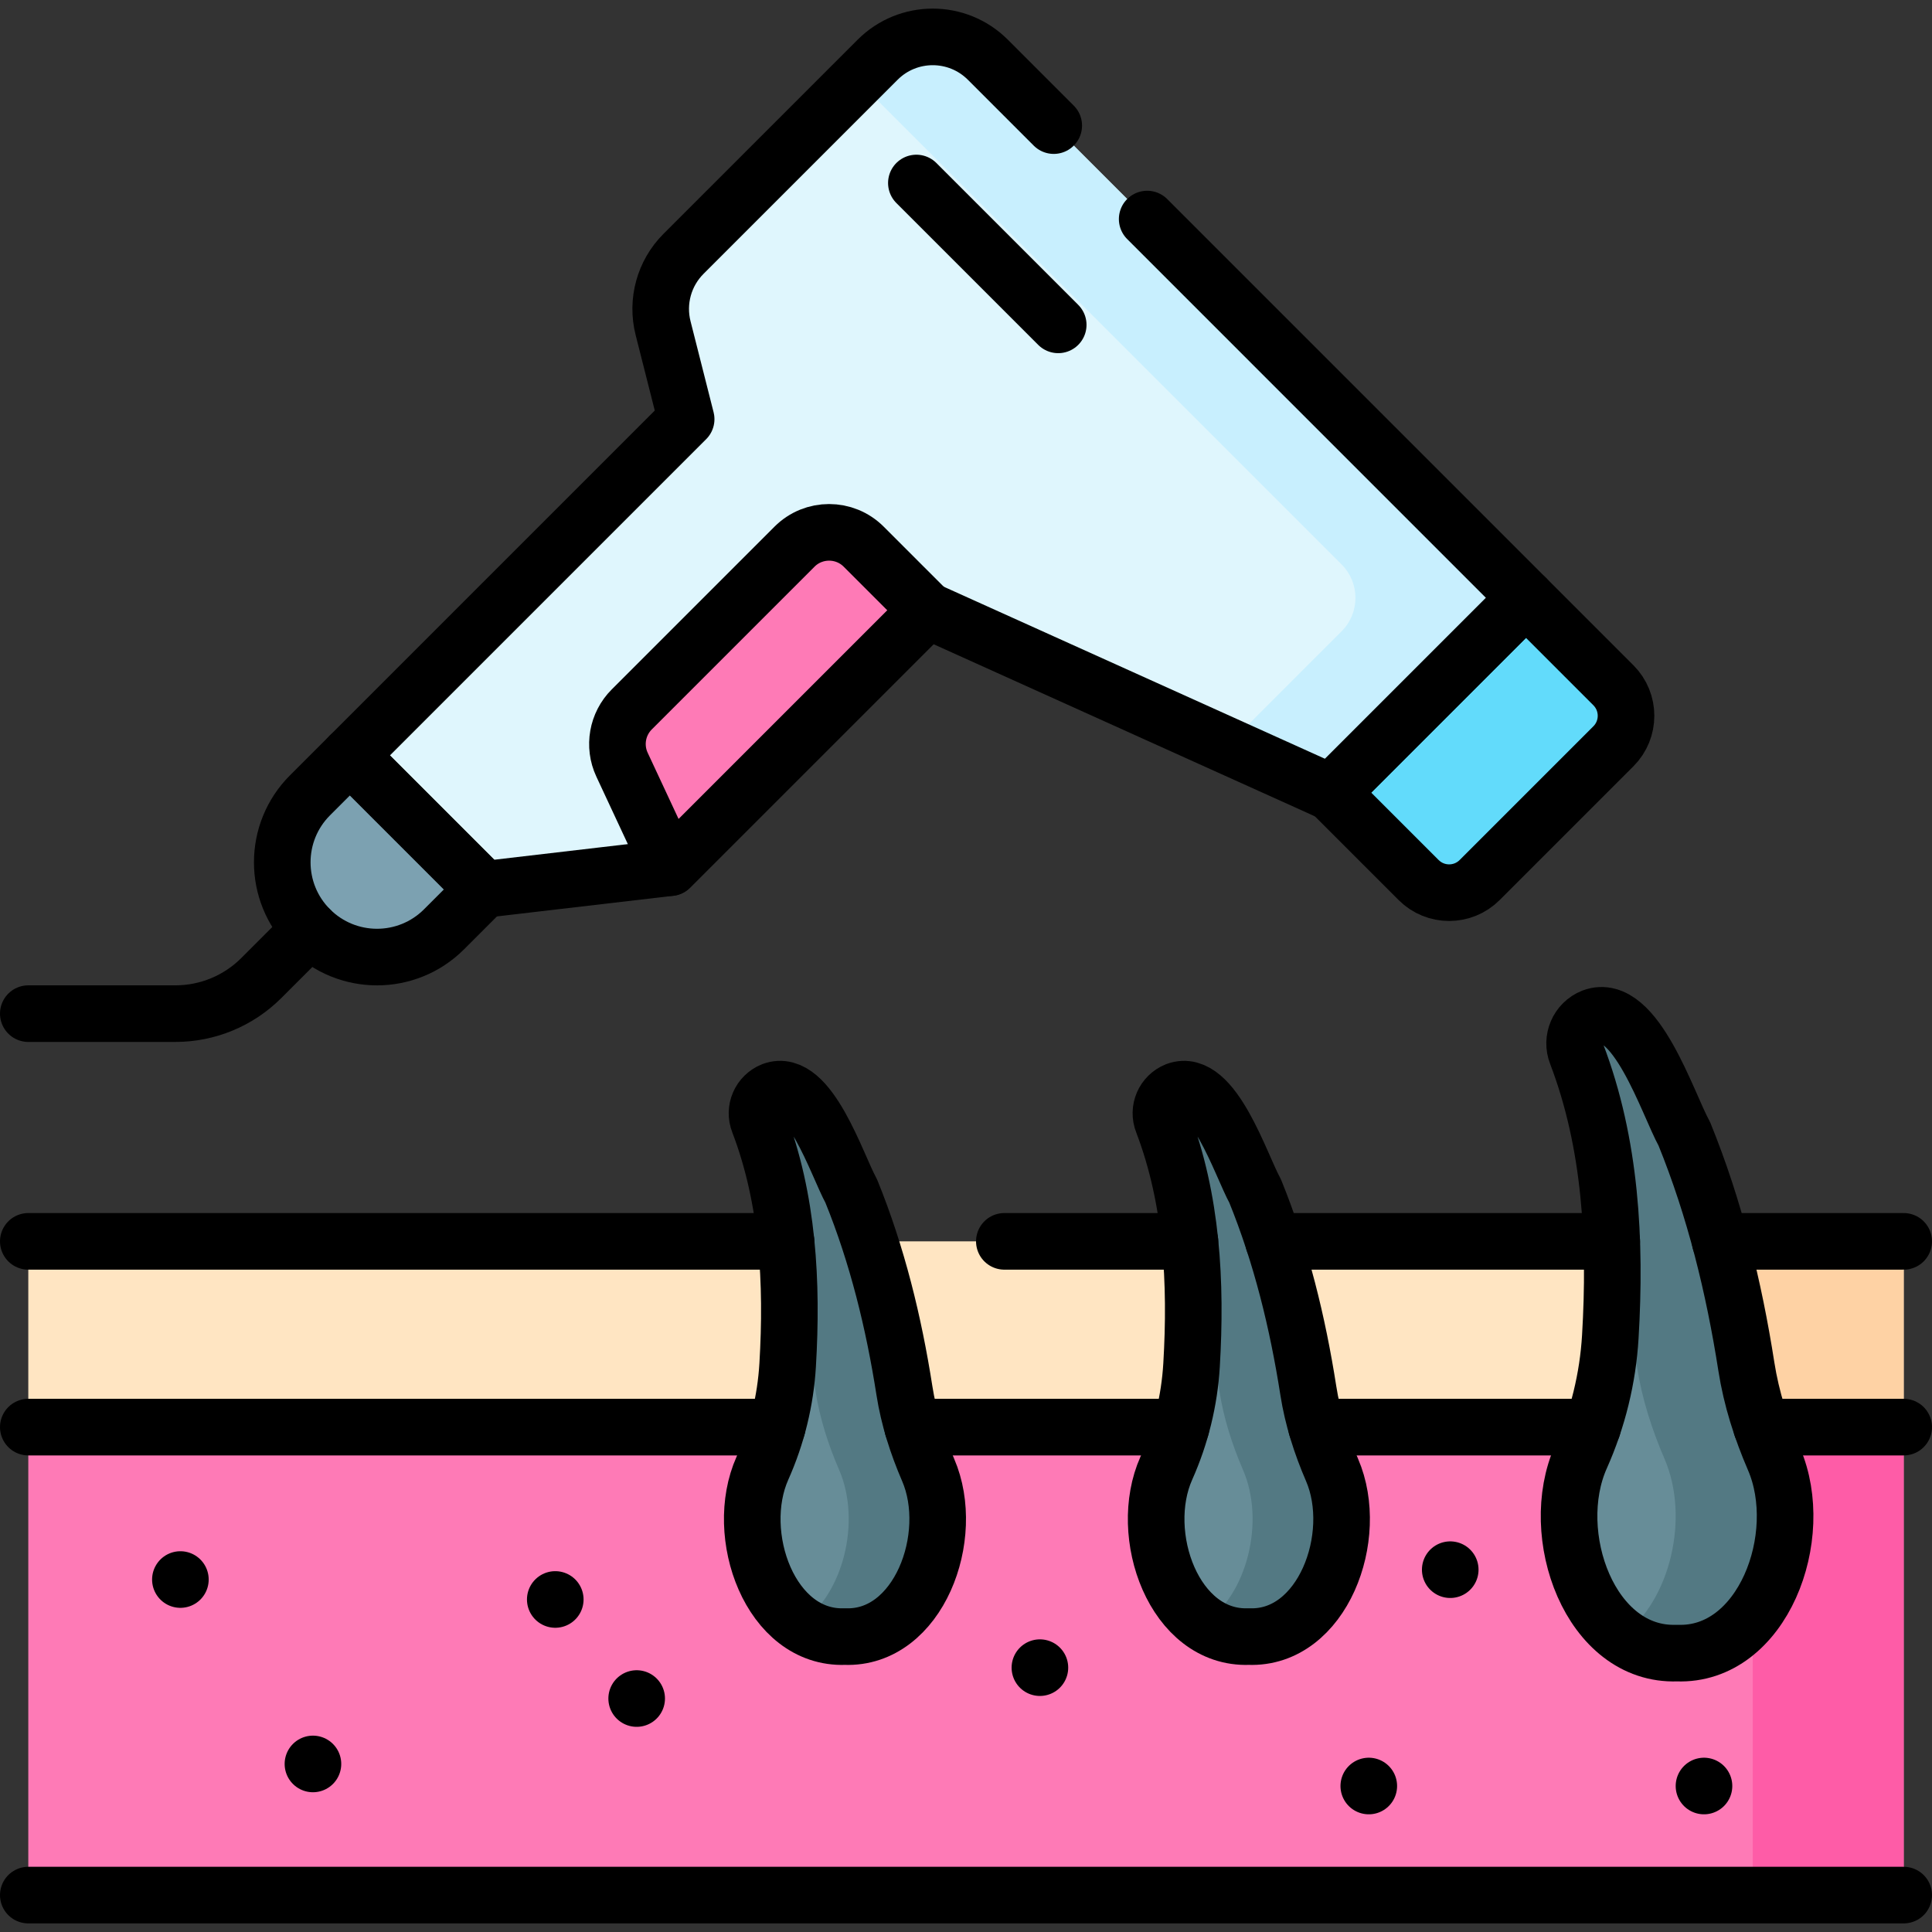
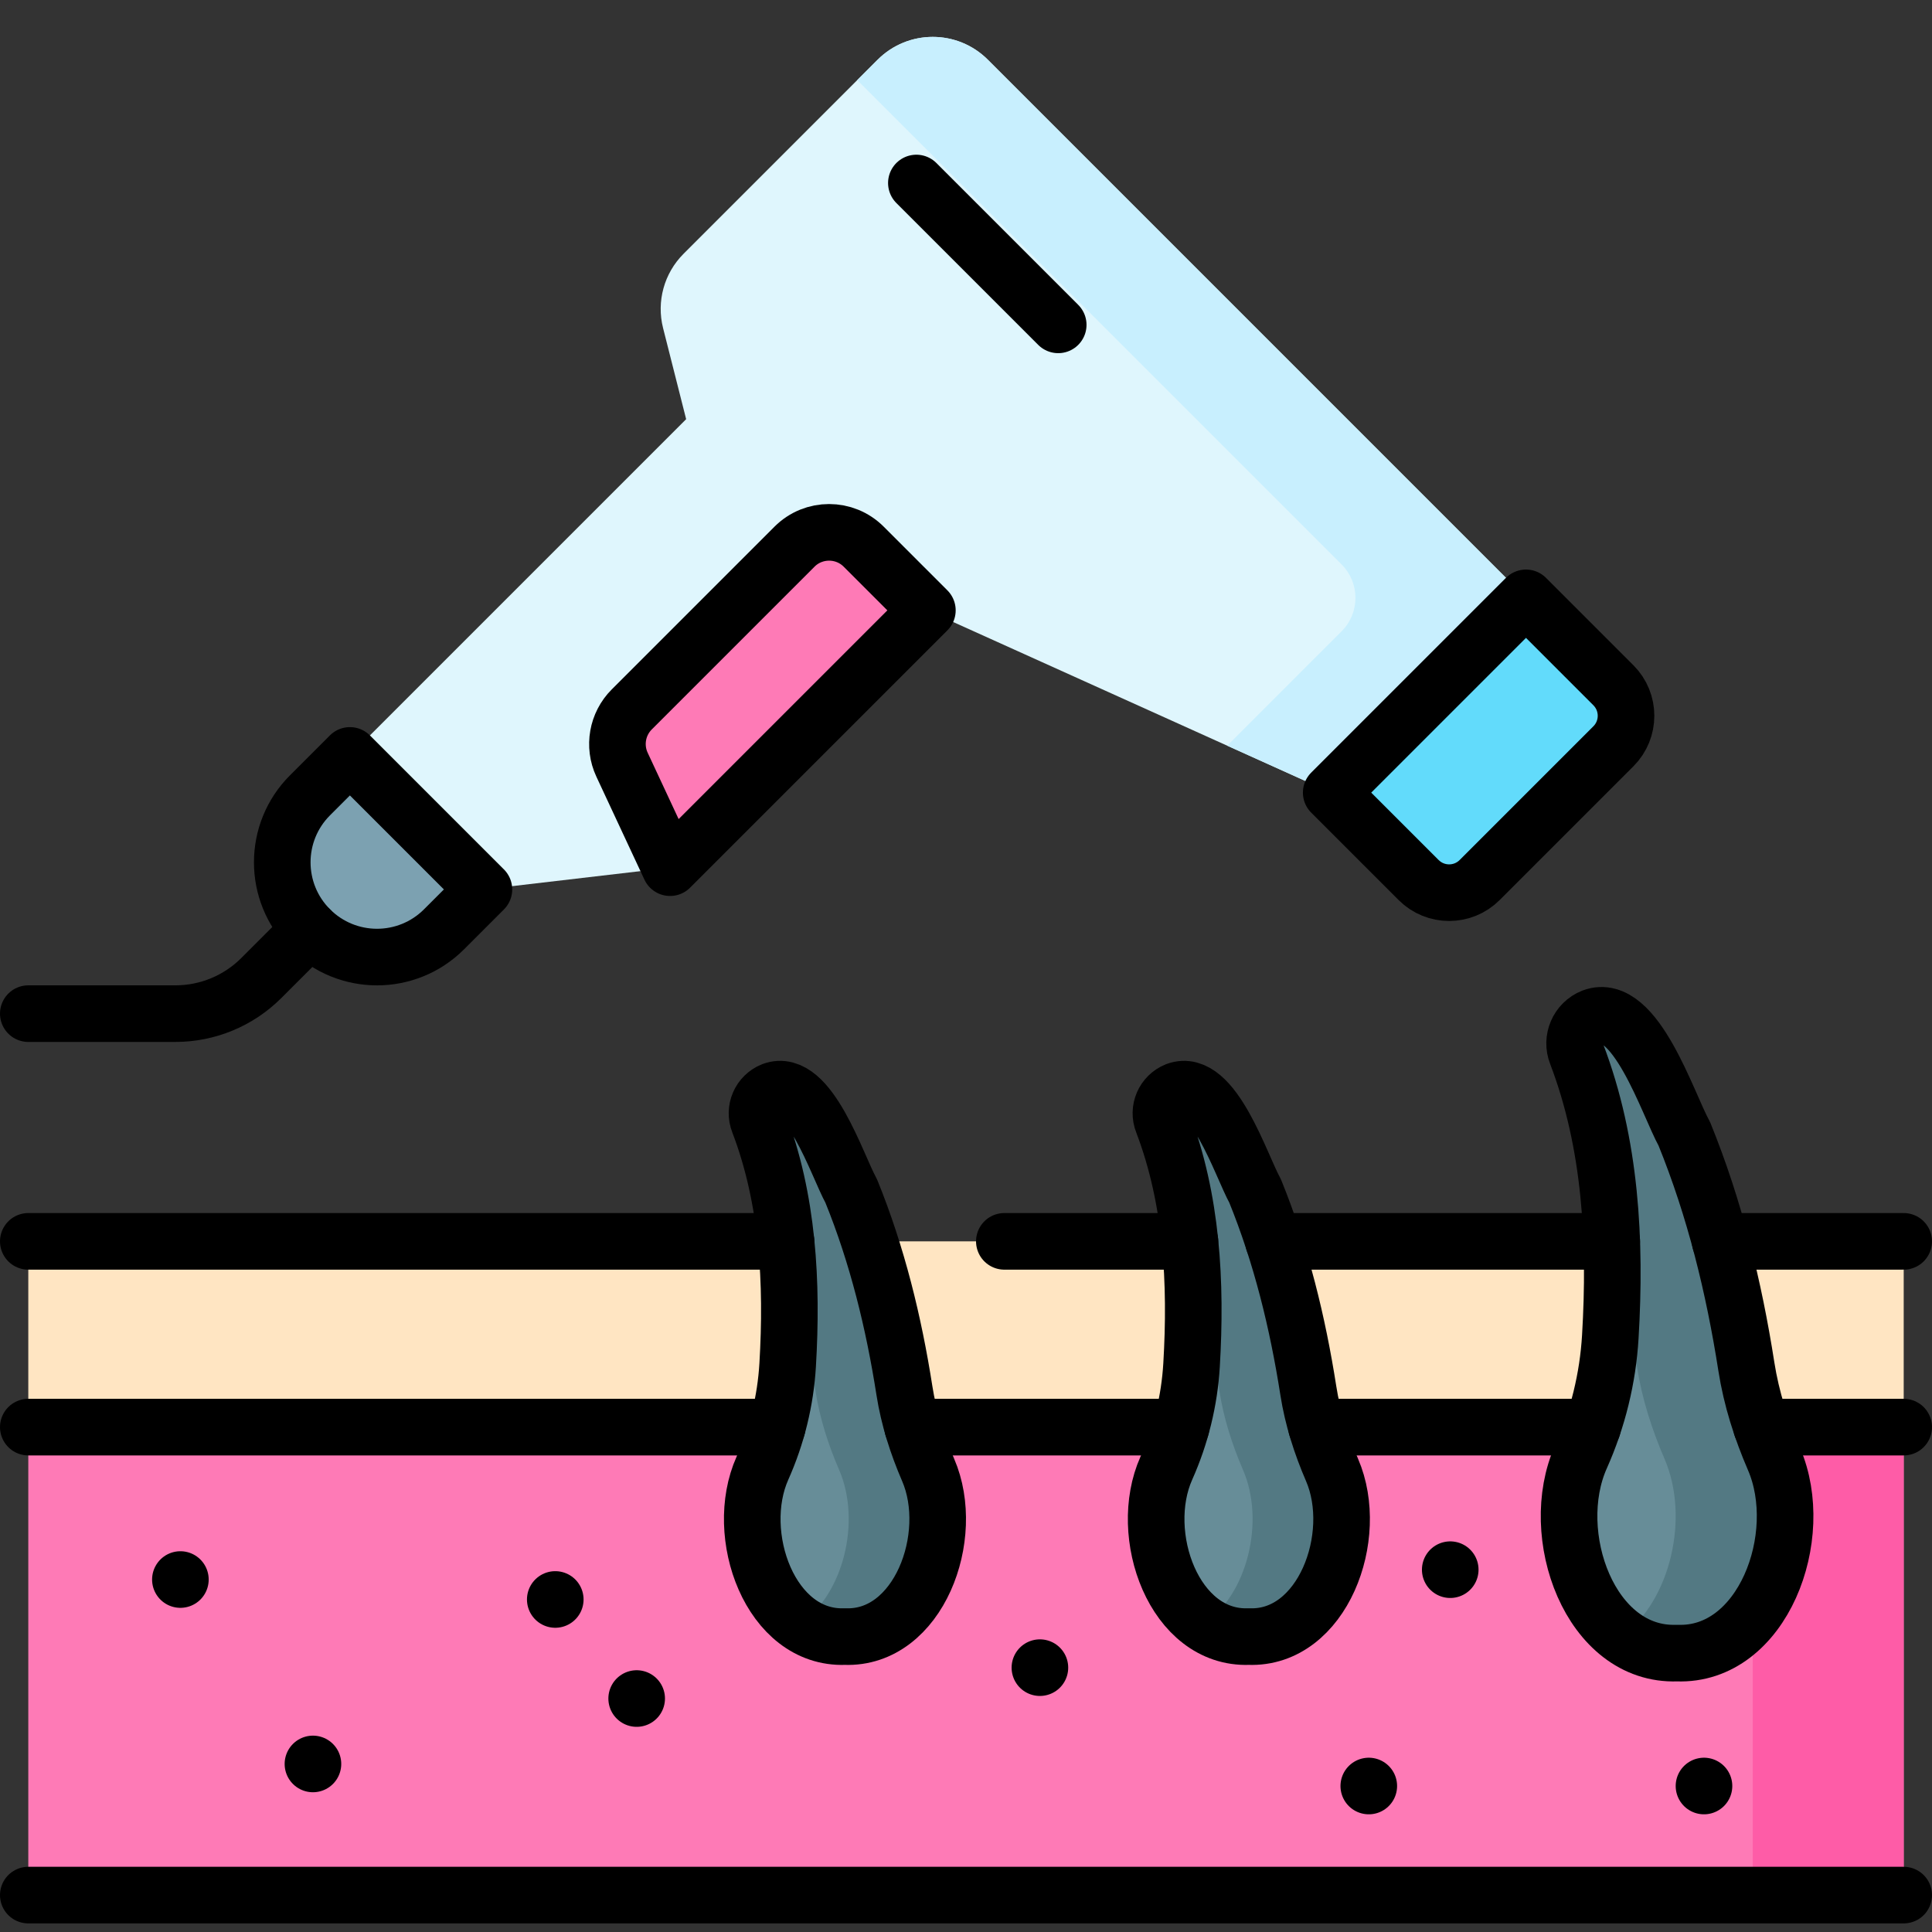
<svg xmlns="http://www.w3.org/2000/svg" version="1.1" id="Capa_1" x="0px" y="0px" viewBox="0 0 512 512" style="enable-background:new 0 0 512 512;" xml:space="preserve">
  <rect x="0" y="0" width="512" height="512" fill="#333333" stroke="none" />
  <g>
    <g>
      <rect x="7.5" y="328.971" style="fill:#FFE5C2;" width="497" height="49.231" />
-       <rect x="464.5" y="328.97" style="fill:#FED2A4;" width="40" height="49.23" />
      <rect x="7.5" y="378.202" style="fill:#FE7AB6;" width="497" height="124.018" />
      <rect x="464.5" y="378.2" style="fill:#FE5CA7;" width="40" height="124.02" />
      <path style="fill:#678D98;" d="M239.685,368.551c-2.829-18.086-7.186-35.914-14.109-52.94&#10;&#09;&#09;&#09;c-3.751-6.771-11.163-30.245-20.885-26.594c-3.321,1.325-4.939,5.089-3.615,8.409c7.797,20.411,8.956,42.53,7.661,64.321&#10;&#09;&#09;&#09;c-0.561,9.443-2.83,18.71-6.688,27.347c-7.869,17.62,2.105,45.358,21.862,44.614c19.496,0.746,29.661-26.549,22.062-44.147&#10;&#09;&#09;&#09;C243.06,382.817,240.82,375.808,239.685,368.551z" />
      <path style="fill:#537983;" d="M223.91,433.71c-4.47,0.17-8.44-1.12-11.81-3.42c11.43-7.78,16.16-27.14,10.29-40.73&#10;&#09;&#09;&#09;c-2.92-6.74-5.16-13.75-6.29-21.01c-1.75-11.2-4.09-22.31-7.27-33.18c-0.81-12.97-3.1-25.76-7.75-37.94&#10;&#09;&#09;&#09;c-1.33-3.32,0.29-7.09,3.61-8.41c9.72-3.65,17.13,19.82,20.89,26.59c6.92,17.03,11.28,34.86,14.1,52.94&#10;&#09;&#09;&#09;c1.14,7.26,3.38,14.27,6.29,21.01C253.57,407.16,243.41,434.45,223.91,433.71z" />
      <path style="fill:#678D98;" d="M346.723,368.551c-2.829-18.086-7.186-35.914-14.109-52.94&#10;&#09;&#09;&#09;c-3.751-6.771-11.163-30.245-20.885-26.594c-3.321,1.325-4.939,5.089-3.615,8.409c7.797,20.411,8.956,42.53,7.661,64.321&#10;&#09;&#09;&#09;c-0.561,9.443-2.83,18.71-6.688,27.347c-7.869,17.62,2.105,45.358,21.862,44.614c19.496,0.746,29.661-26.549,22.062-44.147&#10;&#09;&#09;&#09;C350.097,382.817,347.858,375.808,346.723,368.551z" />
      <path style="fill:#537983;" d="M330.95,433.71c-4.47,0.17-8.44-1.12-11.81-3.42c11.43-7.78,16.15-27.14,10.28-40.73&#10;&#09;&#09;&#09;c-2.91-6.74-5.15-13.75-6.28-21.01c-1.75-11.2-4.09-22.31-7.27-33.18c-0.81-12.97-3.1-25.76-7.76-37.94&#10;&#09;&#09;&#09;c-1.32-3.32,0.3-7.09,3.62-8.41c9.72-3.65,17.13,19.82,20.88,26.59c6.93,17.03,11.28,34.86,14.11,52.94&#10;&#09;&#09;&#09;c1.14,7.26,3.38,14.27,6.29,21.01C360.61,407.16,350.44,434.45,330.95,433.71z" />
-       <path style="fill:#678D98;" d="M462.806,362.177c-3.296-21.071-8.372-41.842-16.438-61.678&#10;&#09;&#09;&#09;c-4.37-7.888-13.005-35.237-24.332-30.984c-3.869,1.543-5.754,5.929-4.212,9.797c9.084,23.78,10.434,49.55,8.925,74.938&#10;&#09;&#09;&#09;c-0.654,11.001-3.297,21.798-7.792,31.86c-9.168,20.528,2.452,52.844,25.47,51.978c22.714,0.87,34.556-30.931,25.703-51.434&#10;&#09;&#09;&#09;C466.738,378.798,464.129,370.632,462.806,362.177z" />
+       <path style="fill:#678D98;" d="M462.806,362.177c-3.296-21.071-8.372-41.842-16.438-61.678&#10;&#09;&#09;&#09;c-4.37-7.888-13.005-35.237-24.332-30.984c-3.869,1.543-5.754,5.929-4.212,9.797c9.084,23.78,10.434,49.55,8.925,74.938&#10;&#09;&#09;&#09;c-0.654,11.001-3.297,21.798-7.792,31.86c-9.168,20.528,2.452,52.844,25.47,51.978C466.738,378.798,464.129,370.632,462.806,362.177z" />
      <path style="fill:#537983;" d="M444.43,438.09c-5.54,0.21-10.42-1.51-14.51-4.52c12.75-9.4,17.91-31.39,11.21-46.92&#10;&#09;&#09;&#09;c-3.39-7.85-6-16.02-7.32-24.47c-1.69-10.8-3.85-21.53-6.64-32.09c-0.54-17.35-3.14-34.53-9.35-50.78&#10;&#09;&#09;&#09;c-1.54-3.87,0.35-8.25,4.22-9.8c11.32-4.25,19.96,23.1,24.33,30.99c8.06,19.83,13.14,40.61,16.44,61.68&#10;&#09;&#09;&#09;c1.32,8.45,3.93,16.62,7.32,24.47C478.98,407.16,467.14,438.96,444.43,438.09z" />
      <path style="fill:#DFF6FD;" d="M232.578,15.83l-51.437,51.437c-5.147,5.147-7.206,12.624-5.418,19.681l6.114,24.136l-89.11,89.11&#10;&#09;&#09;&#09;l35.515,35.515l49.333-5.767l68.189-68.189l107.019,48.301l51.616-51.616L261.793,15.83&#10;&#09;&#09;&#09;C253.725,7.762,240.645,7.762,232.578,15.83z" />
      <path style="fill:#C8EFFE;" d="M404.4,158.44l-51.62,51.61l-27.56-12.44l30.32-30.31v0c4.893-4.893,4.893-12.827,0-17.72&#10;&#09;&#09;&#09;L227.19,21.23l5.39-5.4c8.07-8.07,21.15-8.07,29.21,0L404.4,158.44z" />
      <path style="fill:#62DBFB;" d="M427.565,181.602L404.4,158.437l-51.616,51.616l23.165,23.165c4.467,4.467,11.709,4.467,16.176,0&#10;&#09;&#09;&#09;l35.439-35.439C432.032,193.311,432.032,186.069,427.565,181.602z" />
      <path style="fill:#FE7AB6;" d="M245.765,161.752l-16.878-16.878c-5.062-5.062-13.27-5.062-18.332,0l-43.132,43.132&#10;&#09;&#09;&#09;c-3.854,3.854-4.886,9.708-2.581,14.648l12.734,27.288L245.765,161.752z" />
      <path style="fill:#7CA1B1;" d="M92.727,200.193l35.515,35.515l-10.57,10.57c-9.807,9.807-25.708,9.807-35.515,0l0,0&#10;&#09;&#09;&#09;c-9.807-9.807-9.807-25.708,0-35.515L92.727,200.193z" />
    </g>
    <g>
      <line style="fill:none;stroke:#000000;stroke-width:15;stroke-linecap:round;stroke-linejoin:round;stroke-miterlimit:10;" x1="315.34" y1="328.97" x2="266.161" y2="328.97" />
      <line style="fill:none;stroke:#000000;stroke-width:15;stroke-linecap:round;stroke-linejoin:round;stroke-miterlimit:10;" x1="504.5" y1="328.97" x2="455.87" y2="328.97" />
      <line style="fill:none;stroke:#000000;stroke-width:15;stroke-linecap:round;stroke-linejoin:round;stroke-miterlimit:10;" x1="427.13" y1="328.97" x2="337.48" y2="328.97" />
      <line style="fill:none;stroke:#000000;stroke-width:15;stroke-linecap:round;stroke-linejoin:round;stroke-miterlimit:10;" x1="208.3" y1="328.97" x2="7.5" y2="328.97" />
      <line style="fill:none;stroke:#000000;stroke-width:15;stroke-linecap:round;stroke-linejoin:round;stroke-miterlimit:10;" x1="205.97" y1="378.2" x2="7.5" y2="378.2" />
      <line style="fill:none;stroke:#000000;stroke-width:15;stroke-linecap:round;stroke-linejoin:round;stroke-miterlimit:10;" x1="422.06" y1="378.2" x2="348.89" y2="378.2" />
      <line style="fill:none;stroke:#000000;stroke-width:15;stroke-linecap:round;stroke-linejoin:round;stroke-miterlimit:10;" x1="504.5" y1="378.2" x2="466.85" y2="378.2" />
      <line style="fill:none;stroke:#000000;stroke-width:15;stroke-linecap:round;stroke-linejoin:round;stroke-miterlimit:10;" x1="313" y1="378.2" x2="241.85" y2="378.2" />
      <line style="fill:none;stroke:#000000;stroke-width:15;stroke-linecap:round;stroke-linejoin:round;stroke-miterlimit:10;" x1="7.5" y1="502.221" x2="504.5" y2="502.221" />
      <line style="fill:none;stroke:#000000;stroke-width:15;stroke-linecap:round;stroke-linejoin:round;stroke-miterlimit:10;" x1="47.805" y1="418.593" x2="47.805" y2="418.593" />
      <line style="fill:none;stroke:#000000;stroke-width:15;stroke-linecap:round;stroke-linejoin:round;stroke-miterlimit:10;" x1="168.724" y1="450.129" x2="168.724" y2="450.129" />
      <line style="fill:none;stroke:#000000;stroke-width:15;stroke-linecap:round;stroke-linejoin:round;stroke-miterlimit:10;" x1="147.152" y1="423.876" x2="147.152" y2="423.876" />
      <line style="fill:none;stroke:#000000;stroke-width:15;stroke-linecap:round;stroke-linejoin:round;stroke-miterlimit:10;" x1="275.586" y1="441.945" x2="275.586" y2="441.945" />
      <line style="fill:none;stroke:#000000;stroke-width:15;stroke-linecap:round;stroke-linejoin:round;stroke-miterlimit:10;" x1="384.328" y1="415.981" x2="384.328" y2="415.981" />
      <line style="fill:none;stroke:#000000;stroke-width:15;stroke-linecap:round;stroke-linejoin:round;stroke-miterlimit:10;" x1="362.742" y1="473.312" x2="362.742" y2="473.312" />
      <line style="fill:none;stroke:#000000;stroke-width:15;stroke-linecap:round;stroke-linejoin:round;stroke-miterlimit:10;" x1="451.574" y1="473.312" x2="451.574" y2="473.312" />
      <line style="fill:none;stroke:#000000;stroke-width:15;stroke-linecap:round;stroke-linejoin:round;stroke-miterlimit:10;" x1="82.933" y1="467.464" x2="82.933" y2="467.464" />
      <g>
        <path style="fill:none;stroke:#000000;stroke-width:15;stroke-linecap:round;stroke-linejoin:round;stroke-miterlimit:10;" d="&#10;&#09;&#09;&#09;&#09;M239.685,368.551c-2.829-18.086-7.186-35.914-14.109-52.94c-3.751-6.771-11.163-30.245-20.885-26.594&#10;&#09;&#09;&#09;&#09;c-3.321,1.325-4.939,5.089-3.615,8.409c7.797,20.411,8.956,42.53,7.661,64.321c-0.561,9.443-2.83,18.71-6.688,27.347&#10;&#09;&#09;&#09;&#09;c-7.869,17.62,2.105,45.358,21.862,44.614c19.496,0.746,29.661-26.549,22.062-44.147&#10;&#09;&#09;&#09;&#09;C243.06,382.817,240.82,375.808,239.685,368.551z" />
        <path style="fill:none;stroke:#000000;stroke-width:15;stroke-linecap:round;stroke-linejoin:round;stroke-miterlimit:10;" d="&#10;&#09;&#09;&#09;&#09;M346.723,368.551c-2.829-18.086-7.186-35.914-14.109-52.94c-3.751-6.771-11.163-30.245-20.885-26.594&#10;&#09;&#09;&#09;&#09;c-3.321,1.325-4.939,5.089-3.615,8.409c7.797,20.411,8.956,42.53,7.661,64.321c-0.561,9.443-2.83,18.71-6.688,27.347&#10;&#09;&#09;&#09;&#09;c-7.869,17.62,2.105,45.358,21.862,44.614c19.496,0.746,29.661-26.549,22.062-44.147&#10;&#09;&#09;&#09;&#09;C350.097,382.817,347.858,375.808,346.723,368.551z" />
        <path style="fill:none;stroke:#000000;stroke-width:15;stroke-linecap:round;stroke-linejoin:round;stroke-miterlimit:10;" d="&#10;&#09;&#09;&#09;&#09;M462.806,362.177c-3.296-21.071-8.372-41.842-16.438-61.678c-4.37-7.888-13.005-35.237-24.332-30.984&#10;&#09;&#09;&#09;&#09;c-3.869,1.543-5.754,5.929-4.212,9.797c9.084,23.78,10.434,49.55,8.925,74.938c-0.654,11.001-3.297,21.798-7.792,31.86&#10;&#09;&#09;&#09;&#09;c-9.168,20.528,2.452,52.844,25.47,51.978c22.714,0.87,34.556-30.931,25.703-51.434&#10;&#09;&#09;&#09;&#09;C466.738,378.798,464.129,370.632,462.806,362.177z" />
      </g>
      <g>
-         <path style="fill:none;stroke:#000000;stroke-width:15;stroke-linecap:round;stroke-linejoin:round;stroke-miterlimit:10;" d="&#10;&#09;&#09;&#09;&#09;M279.251,33.288L261.793,15.83c-8.068-8.068-21.148-8.068-29.215,0l-51.437,51.437c-5.147,5.147-7.206,12.624-5.418,19.681&#10;&#09;&#09;&#09;&#09;l6.114,24.136l-89.11,89.11l35.515,35.515l49.333-5.767l68.189-68.189l107.019,48.301l51.616-51.616L304.014,58.051" />
        <path style="fill:none;stroke:#000000;stroke-width:15;stroke-linecap:round;stroke-linejoin:round;stroke-miterlimit:10;" d="&#10;&#09;&#09;&#09;&#09;M427.565,181.602L404.4,158.437l-51.616,51.616l23.165,23.165c4.467,4.467,11.709,4.467,16.176,0l35.439-35.439&#10;&#09;&#09;&#09;&#09;C432.032,193.311,432.032,186.069,427.565,181.602z" />
        <path style="fill:none;stroke:#000000;stroke-width:15;stroke-linecap:round;stroke-linejoin:round;stroke-miterlimit:10;" d="&#10;&#09;&#09;&#09;&#09;M245.765,161.752l-16.878-16.878c-5.062-5.062-13.27-5.062-18.332,0l-43.132,43.132c-3.854,3.854-4.886,9.708-2.581,14.648&#10;&#09;&#09;&#09;&#09;l12.734,27.288L245.765,161.752z" />
        <path style="fill:none;stroke:#000000;stroke-width:15;stroke-linecap:round;stroke-linejoin:round;stroke-miterlimit:10;" d="&#10;&#09;&#09;&#09;&#09;M92.727,200.193l35.515,35.515l-10.57,10.57c-9.807,9.807-25.708,9.807-35.515,0l0,0c-9.807-9.807-9.807-25.708,0-35.515&#10;&#09;&#09;&#09;&#09;L92.727,200.193z" />
        <line style="fill:none;stroke:#000000;stroke-width:15;stroke-linecap:round;stroke-linejoin:round;stroke-miterlimit:10;" x1="242.847" y1="48.499" x2="280.438" y2="86.091" />
      </g>
      <path style="fill:none;stroke:#000000;stroke-width:15;stroke-linecap:round;stroke-linejoin:round;stroke-miterlimit:10;" d="&#10;&#09;&#09;&#09;M82.158,246.278l-12.918,12.918c-6.036,6.036-14.224,9.428-22.76,9.428H7.5" />
    </g>
  </g>
  <g>
</g>
  <g>
</g>
  <g>
</g>
  <g>
</g>
  <g>
</g>
  <g>
</g>
  <g>
</g>
  <g>
</g>
  <g>
</g>
  <g>
</g>
  <g>
</g>
  <g>
</g>
  <g>
</g>
  <g>
</g>
  <g>
</g>
</svg>